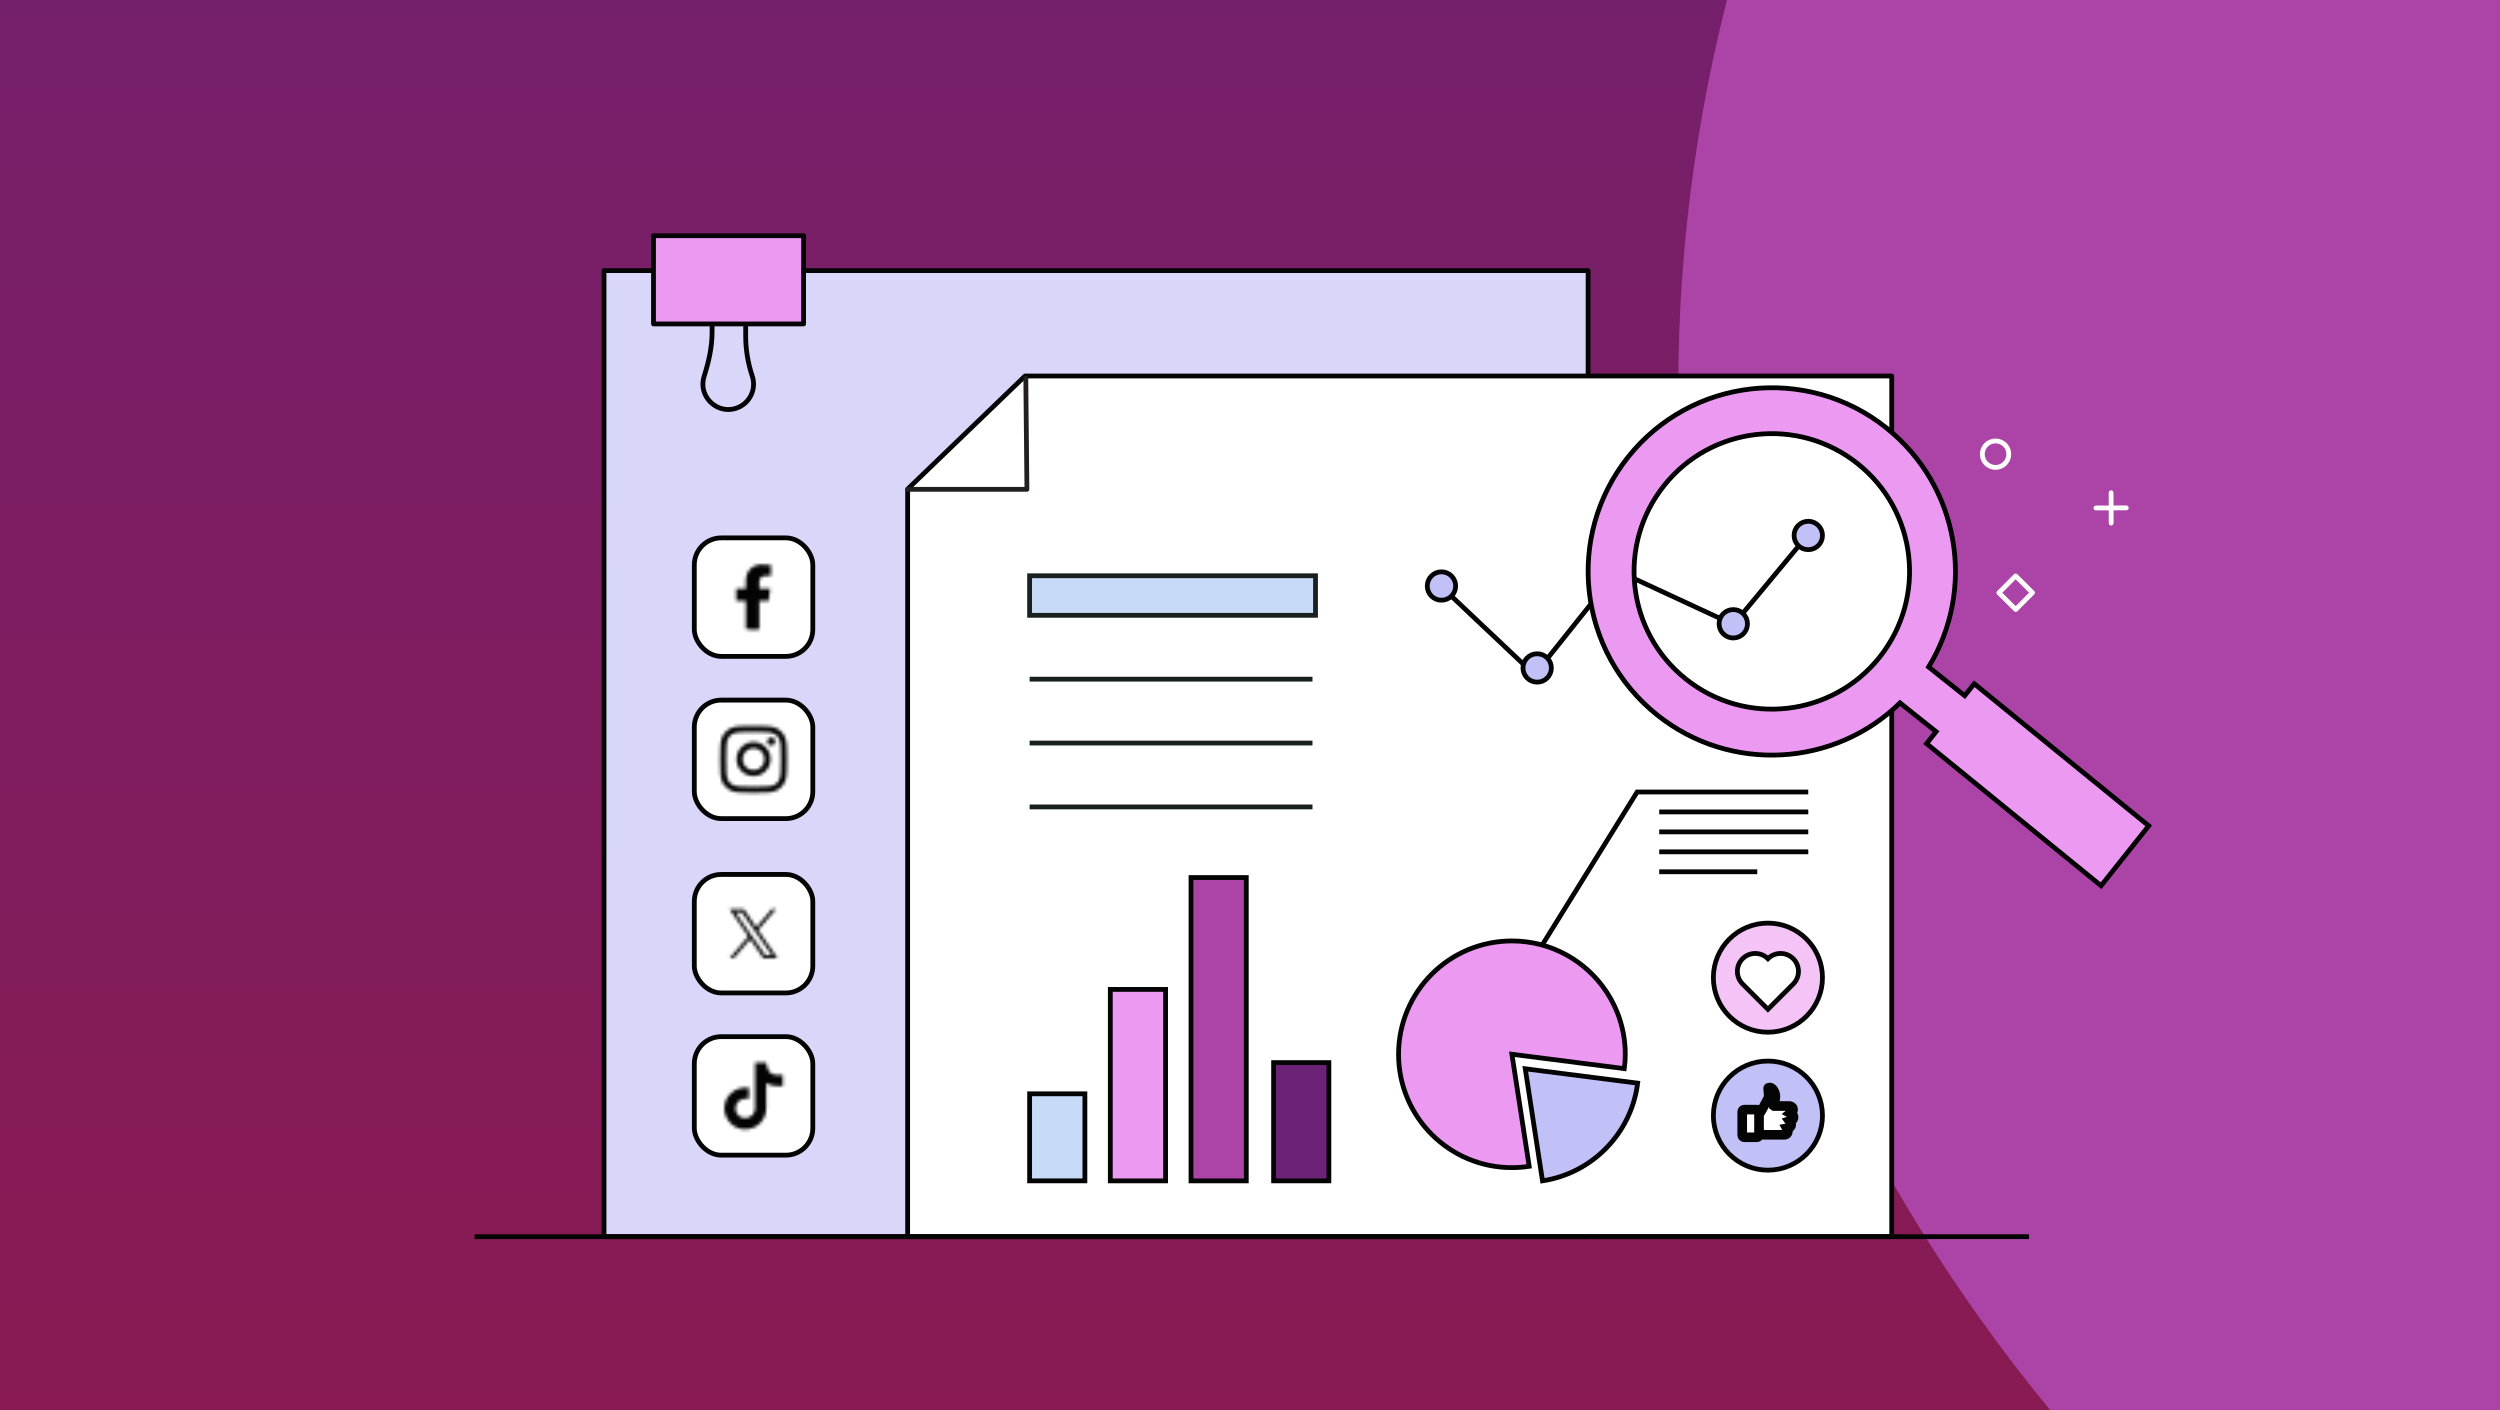
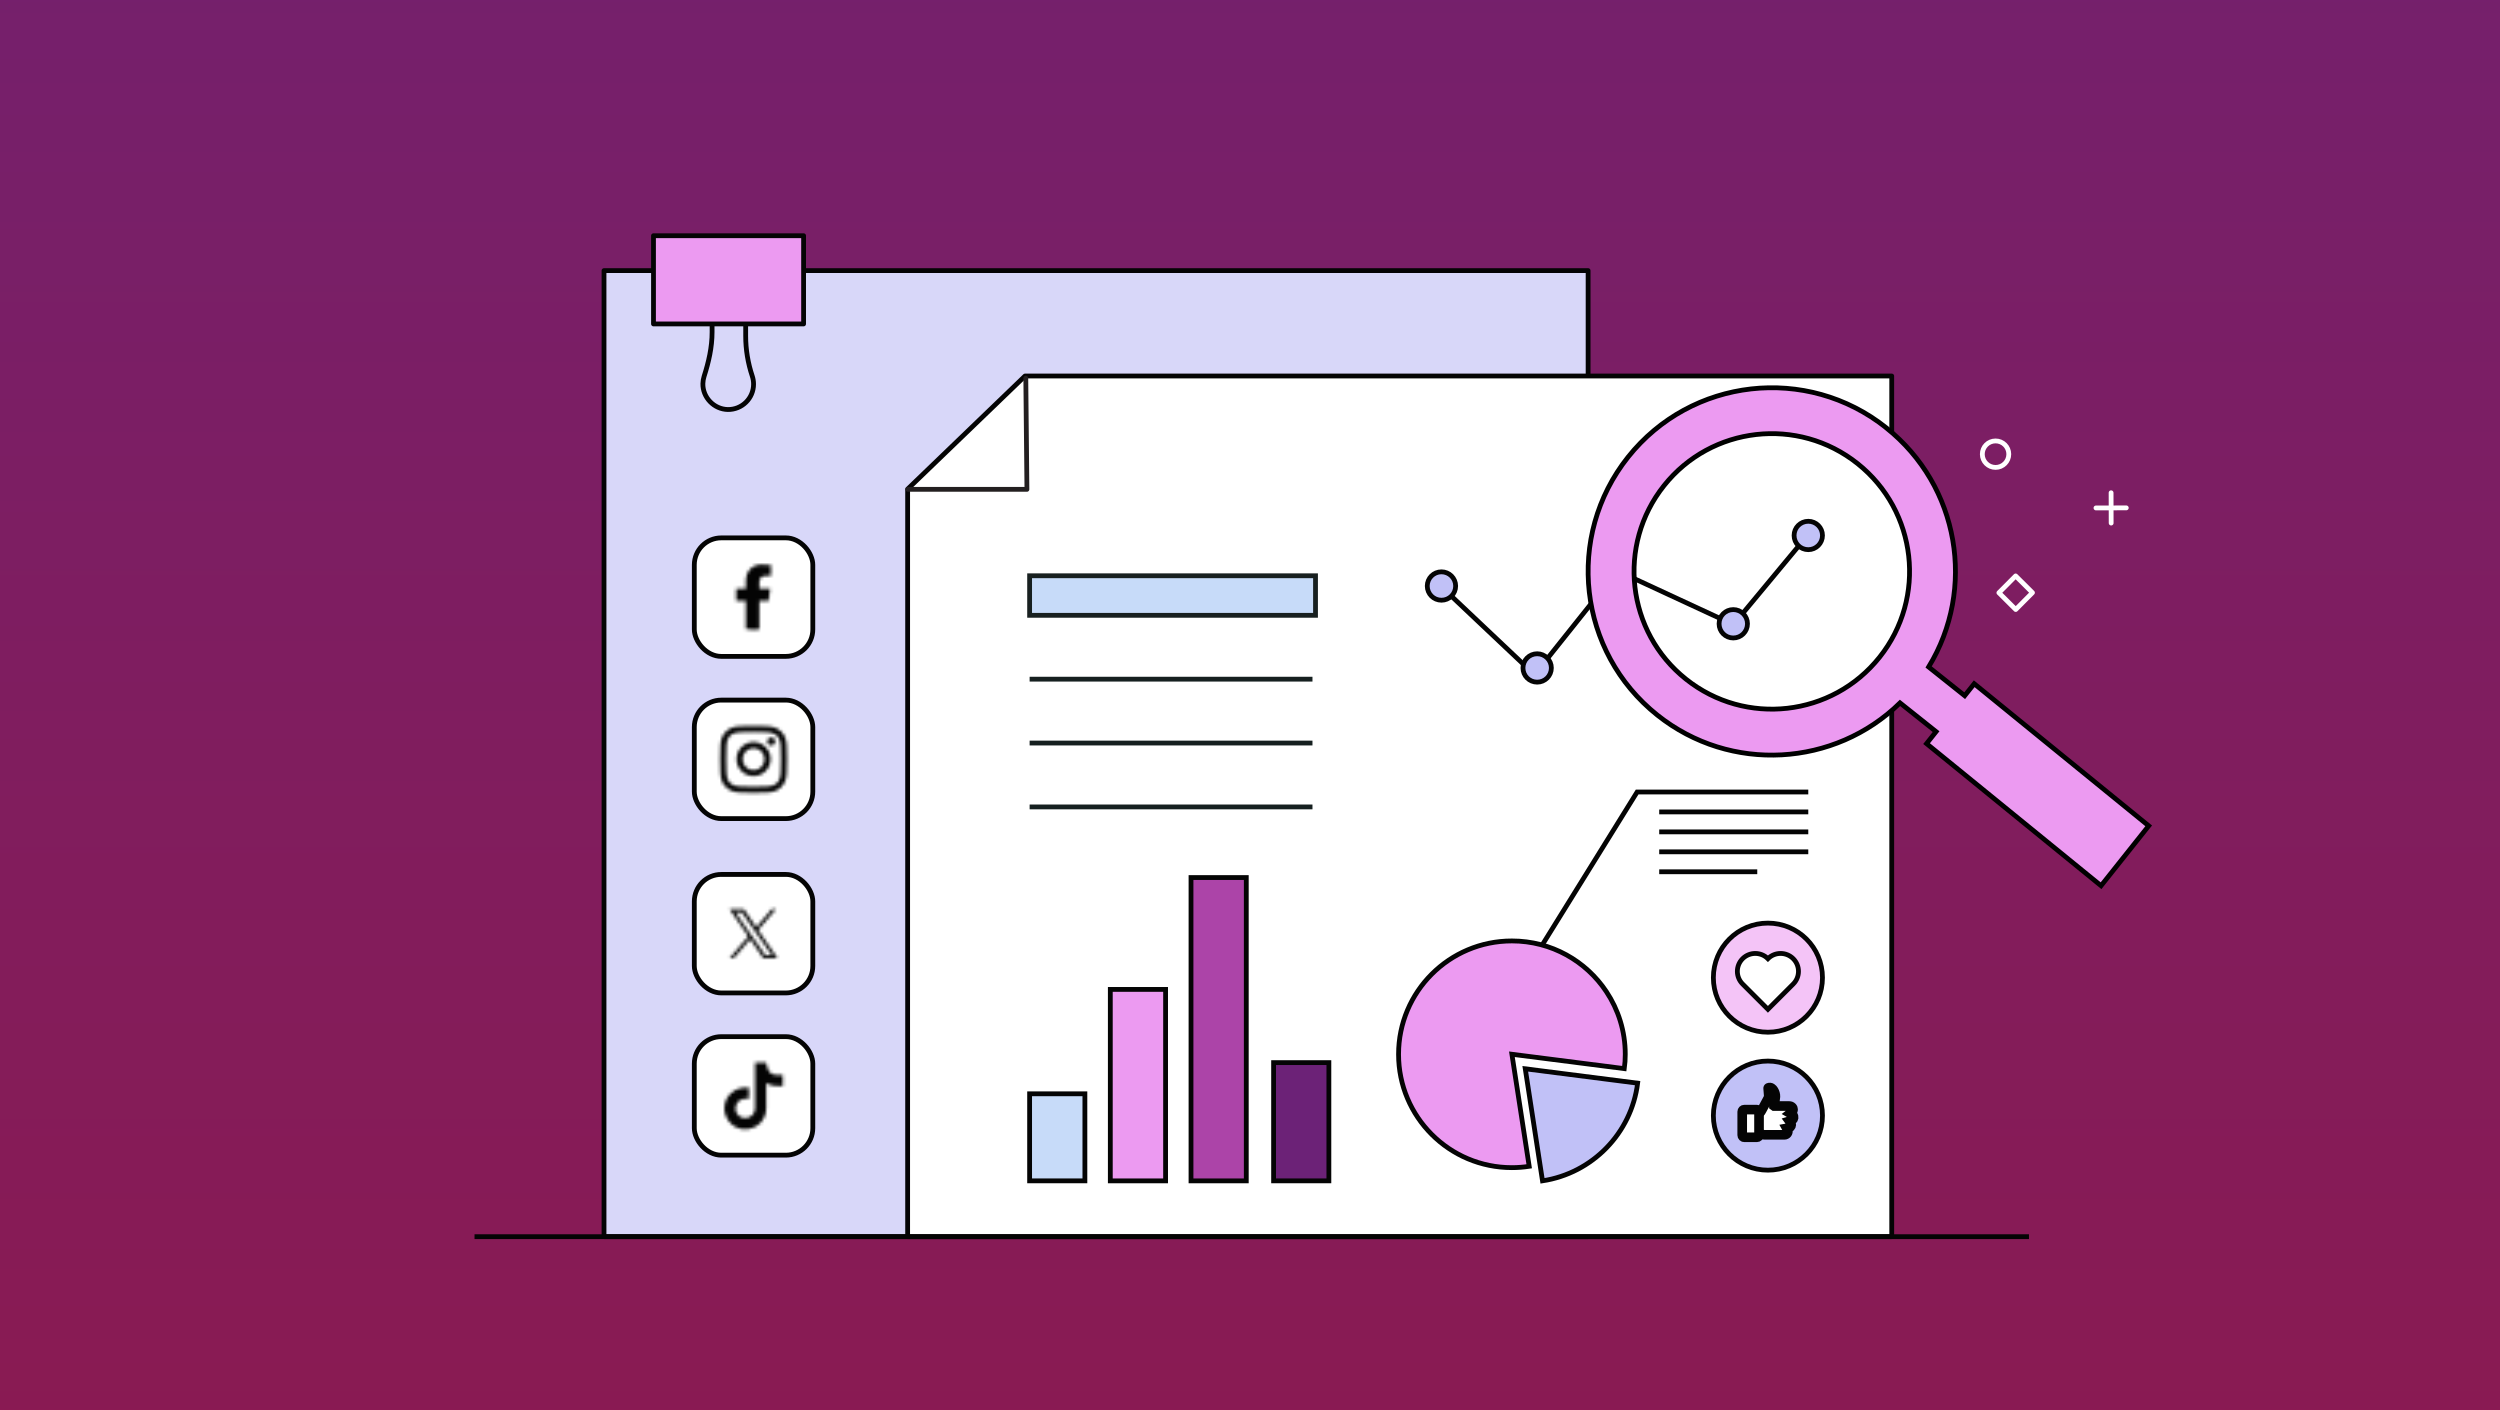
<svg xmlns="http://www.w3.org/2000/svg" width="780" height="440" viewBox="0 0 780 440" fill="none">
  <g id="140974 - Social Media Benchmarks by Industry-1a" clip-path="url(#clip0_9_1861)">
    <g id="Analogus - Magenta" clip-path="url(#clip1_9_1861)">
      <rect width="1509.68" height="849.194" transform="translate(-330 -202.855)" fill="url(#paint0_linear_9_1861)" />
      <g id="Ellipse 2" filter="url(#filter0_f_9_1861)">
-         <ellipse cx="1087.78" cy="121.048" rx="564.159" ry="524.952" fill="#AC44A8" />
-       </g>
+         </g>
    </g>
    <g id="Group 1148">
      <g id="Group 1138">
        <path id="Vector" d="M495.491 84.43H188.451V385.83H495.491V84.43Z" fill="#D8D7F9" stroke="#040404" stroke-width="1.5" stroke-linecap="round" stroke-linejoin="round" />
        <path id="Vector_2" d="M232.651 104.8V98.39H222.171V103.62C222.171 108.34 221.111 112.95 219.671 117.45C219.451 118.15 219.321 118.9 219.301 119.67C219.201 123.98 222.761 127.69 227.071 127.77C231.501 127.84 235.111 124.28 235.111 119.86C235.111 118.99 234.971 118.15 234.711 117.36C233.361 113.31 232.651 109.07 232.651 104.8Z" fill="#D8D7F9" stroke="#040404" stroke-width="1.5" stroke-linecap="round" stroke-linejoin="round" />
        <path id="Vector_3" d="M250.721 73.54H203.891V101.07H250.721V73.54Z" fill="#EC9AF1" stroke="#040404" stroke-width="1.5" stroke-linecap="round" stroke-linejoin="round" />
        <path id="Vector_4" d="M319.801 117.32H590.221V385.83H283.181V152.59L319.801 117.32Z" fill="white" stroke="#040404" stroke-width="1.5" stroke-linecap="round" stroke-linejoin="round" />
        <path id="Vector_5" d="M320.051 117.98L320.401 152.68H283.271" stroke="#231F20" stroke-width="1.5" stroke-linecap="round" stroke-linejoin="round" />
        <path id="Vector_6" d="M410.441 179.64H321.241V191.98H410.441V179.64Z" fill="#C7DBF9" stroke="#182020" stroke-width="1.5" stroke-miterlimit="10" />
        <path id="Vector_7" d="M321.241 211.9H409.491" stroke="#162020" stroke-width="1.5" stroke-miterlimit="10" />
        <path id="Vector_8" d="M321.241 231.83H409.491" stroke="#162020" stroke-width="1.5" stroke-miterlimit="10" />
        <path id="Vector_9" d="M321.241 251.76H409.491" stroke="#162020" stroke-width="1.5" stroke-miterlimit="10" />
        <path id="Vector_10" d="M148.051 385.84H633.041" stroke="#040404" stroke-width="1.5" stroke-miterlimit="10" />
      </g>
      <g id="Group 1125">
        <rect id="Rectangle 874" x="216.624" y="167.817" width="36.975" height="36.975" rx="8.415" fill="white" stroke="#040404" stroke-width="1.5" />
        <g id="Vector_11">
          <mask id="path-13-inside-1_9_1861" fill="white">
            <path d="M239.809 187.467L240.277 183.696H236.917V181.715C236.917 180.618 237.337 179.679 238.844 179.679L240.528 179.678V176.289C239.926 176.242 238.877 176.139 237.55 176.139C234.779 176.139 232.704 178.096 232.704 181.34V183.696H229.695V187.467H232.704V196.239C233.484 196.389 234.288 196.47 235.111 196.47C235.725 196.47 236.327 196.424 236.917 196.34V187.467H239.809Z" />
          </mask>
          <path d="M239.809 187.467L240.277 183.696H236.917V181.715C236.917 180.618 237.337 179.679 238.844 179.679L240.528 179.678V176.289C239.926 176.242 238.877 176.139 237.55 176.139C234.779 176.139 232.704 178.096 232.704 181.34V183.696H229.695V187.467H232.704V196.239C233.484 196.389 234.288 196.47 235.111 196.47C235.725 196.47 236.327 196.424 236.917 196.34V187.467H239.809Z" fill="#040404" stroke="#040404" stroke-width="3" mask="url(#path-13-inside-1_9_1861)" />
        </g>
      </g>
      <g id="Group 1128">
        <rect id="Rectangle 877" x="216.624" y="323.436" width="36.975" height="36.975" rx="8.415" fill="white" stroke="#040404" stroke-width="1.5" />
        <g id="Group">
          <g id="Group_2">
            <g id="Vector_12">
              <mask id="path-15-inside-2_9_1861" fill="white">
                <path d="M235.636 331.506C236.794 331.506 237.951 331.506 239.109 331.506C239.142 331.705 239.142 331.903 239.175 332.102C239.308 332.896 239.539 333.623 239.969 334.285C240.3 334.781 240.763 335.112 241.325 335.244C241.888 335.41 242.45 335.376 243.012 335.376C243.409 335.376 243.839 335.376 244.236 335.376C244.236 336.534 244.236 337.692 244.236 338.85C244.005 338.85 243.806 338.85 243.575 338.85C243.012 338.85 242.45 338.85 241.888 338.817C241.193 338.784 240.565 338.585 239.936 338.32C239.638 338.188 239.374 338.056 239.076 337.89C239.076 337.924 239.076 337.99 239.076 338.023C239.076 340.636 239.076 343.249 239.076 345.829C239.076 346.855 238.844 347.847 238.348 348.773C237.654 350.13 236.595 351.155 235.173 351.784C234.114 352.247 233.023 352.412 231.865 352.313C230.509 352.181 229.285 351.651 228.259 350.758C227.366 349.997 226.738 349.038 226.341 347.913C226.01 346.987 225.911 345.995 226.043 345.036C226.241 343.415 226.969 342.091 228.16 341C228.987 340.239 229.979 339.743 231.104 339.478C231.699 339.346 232.328 339.313 232.923 339.313C233.155 339.313 233.386 339.313 233.651 339.313C233.651 340.471 233.651 341.628 233.651 342.786C233.42 342.786 233.155 342.786 232.923 342.786C232.559 342.786 232.163 342.786 231.799 342.885C230.542 343.183 229.615 344.275 229.516 345.565C229.417 346.789 229.913 347.748 230.939 348.41C231.336 348.674 231.799 348.807 232.262 348.84C233.221 348.906 234.048 348.608 234.71 347.946C235.338 347.318 235.603 346.557 235.57 345.664C235.57 345.036 235.57 344.44 235.57 343.812C235.57 343.216 235.57 342.588 235.57 341.992C235.57 341.397 235.57 340.768 235.57 340.173C235.57 339.577 235.57 338.949 235.57 338.354C235.57 337.758 235.57 337.13 235.57 336.534C235.57 335.939 235.57 335.31 235.57 334.715C235.57 334.119 235.57 333.491 235.57 332.896C235.57 332.466 235.57 332.035 235.57 331.605C235.636 331.639 235.636 331.572 235.636 331.506Z" />
              </mask>
              <path d="M235.636 331.506C236.794 331.506 237.951 331.506 239.109 331.506C239.142 331.705 239.142 331.903 239.175 332.102C239.308 332.896 239.539 333.623 239.969 334.285C240.3 334.781 240.763 335.112 241.325 335.244C241.888 335.41 242.45 335.376 243.012 335.376C243.409 335.376 243.839 335.376 244.236 335.376C244.236 336.534 244.236 337.692 244.236 338.85C244.005 338.85 243.806 338.85 243.575 338.85C243.012 338.85 242.45 338.85 241.888 338.817C241.193 338.784 240.565 338.585 239.936 338.32C239.638 338.188 239.374 338.056 239.076 337.89C239.076 337.924 239.076 337.99 239.076 338.023C239.076 340.636 239.076 343.249 239.076 345.829C239.076 346.855 238.844 347.847 238.348 348.773C237.654 350.13 236.595 351.155 235.173 351.784C234.114 352.247 233.023 352.412 231.865 352.313C230.509 352.181 229.285 351.651 228.259 350.758C227.366 349.997 226.738 349.038 226.341 347.913C226.01 346.987 225.911 345.995 226.043 345.036C226.241 343.415 226.969 342.091 228.16 341C228.987 340.239 229.979 339.743 231.104 339.478C231.699 339.346 232.328 339.313 232.923 339.313C233.155 339.313 233.386 339.313 233.651 339.313C233.651 340.471 233.651 341.628 233.651 342.786C233.42 342.786 233.155 342.786 232.923 342.786C232.559 342.786 232.163 342.786 231.799 342.885C230.542 343.183 229.615 344.275 229.516 345.565C229.417 346.789 229.913 347.748 230.939 348.41C231.336 348.674 231.799 348.807 232.262 348.84C233.221 348.906 234.048 348.608 234.71 347.946C235.338 347.318 235.603 346.557 235.57 345.664C235.57 345.036 235.57 344.44 235.57 343.812C235.57 343.216 235.57 342.588 235.57 341.992C235.57 341.397 235.57 340.768 235.57 340.173C235.57 339.577 235.57 338.949 235.57 338.354C235.57 337.758 235.57 337.13 235.57 336.534C235.57 335.939 235.57 335.31 235.57 334.715C235.57 334.119 235.57 333.491 235.57 332.896C235.57 332.466 235.57 332.035 235.57 331.605C235.636 331.639 235.636 331.572 235.636 331.506Z" fill="#040404" stroke="#040404" stroke-width="3" mask="url(#path-15-inside-2_9_1861)" />
            </g>
          </g>
        </g>
      </g>
      <g id="Group 1126">
        <rect id="Rectangle 875" x="216.624" y="218.431" width="36.975" height="36.975" rx="8.415" fill="white" stroke="#040404" stroke-width="1.5" />
        <g id="Group_3">
          <g id="Group_4">
            <g id="Vector_13">
              <mask id="path-17-inside-3_9_1861" fill="white">
                <path d="M235.111 228.365C237.878 228.365 238.188 228.365 239.289 228.449C240.306 228.478 240.87 228.675 241.237 228.816C241.717 228.986 242.084 229.212 242.451 229.579C242.818 229.946 243.044 230.284 243.213 230.792C243.354 231.159 243.496 231.696 243.58 232.74C243.608 233.841 243.665 234.18 243.665 236.918C243.665 239.657 243.665 239.995 243.58 241.096C243.552 242.113 243.354 242.677 243.213 243.044C243.044 243.524 242.818 243.891 242.451 244.258C242.084 244.625 241.745 244.851 241.237 245.02C240.87 245.161 240.334 245.303 239.289 245.387C238.188 245.415 237.85 245.472 235.111 245.472C232.373 245.472 232.034 245.472 230.933 245.387C229.917 245.359 229.352 245.161 228.985 245.02C228.506 244.851 228.139 244.625 227.772 244.258C227.405 243.891 227.179 243.552 227.009 243.044C226.868 242.677 226.727 242.141 226.642 241.096C226.614 239.995 226.558 239.657 226.558 236.918C226.558 234.18 226.558 233.841 226.642 232.74C226.671 231.724 226.868 231.159 227.009 230.792C227.179 230.313 227.405 229.946 227.772 229.579C228.139 229.212 228.477 228.986 228.985 228.816C229.352 228.675 229.889 228.534 230.933 228.449C232.006 228.365 232.345 228.365 235.111 228.365ZM235.111 226.502C232.288 226.502 231.978 226.502 230.82 226.586C229.719 226.615 228.957 226.812 228.308 227.066C227.602 227.32 227.066 227.687 226.473 228.28C225.88 228.873 225.57 229.409 225.259 230.115C225.005 230.764 224.808 231.555 224.779 232.627C224.751 233.728 224.695 234.095 224.695 236.918C224.695 239.741 224.695 240.052 224.779 241.209C224.807 242.31 225.005 243.072 225.259 243.722C225.513 244.427 225.88 244.964 226.473 245.557C227.066 246.149 227.602 246.46 228.308 246.77C228.957 247.025 229.748 247.222 230.82 247.25C231.921 247.279 232.288 247.335 235.111 247.335C237.934 247.335 238.245 247.335 239.402 247.25C240.503 247.222 241.265 247.025 241.915 246.77C242.62 246.516 243.157 246.149 243.75 245.557C244.342 244.964 244.653 244.427 244.963 243.722C245.218 243.072 245.415 242.282 245.443 241.209C245.472 240.108 245.528 239.741 245.528 236.918C245.528 234.095 245.528 233.785 245.443 232.627C245.415 231.526 245.218 230.764 244.963 230.115C244.709 229.409 244.342 228.873 243.75 228.28C243.157 227.687 242.62 227.377 241.915 227.066C241.265 226.812 240.475 226.615 239.402 226.586C238.245 226.502 237.934 226.502 235.111 226.502Z" />
              </mask>
              <path d="M235.111 228.365C237.878 228.365 238.188 228.365 239.289 228.449C240.306 228.478 240.87 228.675 241.237 228.816C241.717 228.986 242.084 229.212 242.451 229.579C242.818 229.946 243.044 230.284 243.213 230.792C243.354 231.159 243.496 231.696 243.58 232.74C243.608 233.841 243.665 234.18 243.665 236.918C243.665 239.657 243.665 239.995 243.58 241.096C243.552 242.113 243.354 242.677 243.213 243.044C243.044 243.524 242.818 243.891 242.451 244.258C242.084 244.625 241.745 244.851 241.237 245.02C240.87 245.161 240.334 245.303 239.289 245.387C238.188 245.415 237.85 245.472 235.111 245.472C232.373 245.472 232.034 245.472 230.933 245.387C229.917 245.359 229.352 245.161 228.985 245.02C228.506 244.851 228.139 244.625 227.772 244.258C227.405 243.891 227.179 243.552 227.009 243.044C226.868 242.677 226.727 242.141 226.642 241.096C226.614 239.995 226.558 239.657 226.558 236.918C226.558 234.18 226.558 233.841 226.642 232.74C226.671 231.724 226.868 231.159 227.009 230.792C227.179 230.313 227.405 229.946 227.772 229.579C228.139 229.212 228.477 228.986 228.985 228.816C229.352 228.675 229.889 228.534 230.933 228.449C232.006 228.365 232.345 228.365 235.111 228.365ZM235.111 226.502C232.288 226.502 231.978 226.502 230.82 226.586C229.719 226.615 228.957 226.812 228.308 227.066C227.602 227.32 227.066 227.687 226.473 228.28C225.88 228.873 225.57 229.409 225.259 230.115C225.005 230.764 224.808 231.555 224.779 232.627C224.751 233.728 224.695 234.095 224.695 236.918C224.695 239.741 224.695 240.052 224.779 241.209C224.807 242.31 225.005 243.072 225.259 243.722C225.513 244.427 225.88 244.964 226.473 245.557C227.066 246.149 227.602 246.46 228.308 246.77C228.957 247.025 229.748 247.222 230.82 247.25C231.921 247.279 232.288 247.335 235.111 247.335C237.934 247.335 238.245 247.335 239.402 247.25C240.503 247.222 241.265 247.025 241.915 246.77C242.62 246.516 243.157 246.149 243.75 245.557C244.342 244.964 244.653 244.427 244.963 243.722C245.218 243.072 245.415 242.282 245.443 241.209C245.472 240.108 245.528 239.741 245.528 236.918C245.528 234.095 245.528 233.785 245.443 232.627C245.415 231.526 245.218 230.764 244.963 230.115C244.709 229.409 244.342 228.873 243.75 228.28C243.157 227.687 242.62 227.377 241.915 227.066C241.265 226.812 240.475 226.615 239.402 226.586C238.245 226.502 237.934 226.502 235.111 226.502Z" fill="#040404" stroke="#040404" stroke-width="3" mask="url(#path-17-inside-3_9_1861)" />
            </g>
            <g id="Vector_14">
              <mask id="path-18-inside-4_9_1861" fill="white">
                <path d="M235.112 231.527C232.176 231.527 229.804 233.898 229.804 236.834C229.804 239.77 232.176 242.141 235.112 242.141C238.047 242.141 240.419 239.77 240.419 236.834C240.419 233.898 238.047 231.527 235.112 231.527ZM235.112 240.306C233.22 240.306 231.668 238.782 231.668 236.862C231.668 234.943 233.192 233.418 235.112 233.418C237.031 233.418 238.556 234.943 238.556 236.862C238.556 238.754 237.003 240.306 235.112 240.306Z" />
              </mask>
              <path d="M235.112 231.527C232.176 231.527 229.804 233.898 229.804 236.834C229.804 239.77 232.176 242.141 235.112 242.141C238.047 242.141 240.419 239.77 240.419 236.834C240.419 233.898 238.047 231.527 235.112 231.527ZM235.112 240.306C233.22 240.306 231.668 238.782 231.668 236.862C231.668 234.943 233.192 233.418 235.112 233.418C237.031 233.418 238.556 234.943 238.556 236.862C238.556 238.754 237.003 240.306 235.112 240.306Z" fill="#040404" stroke="#040404" stroke-width="3" mask="url(#path-18-inside-4_9_1861)" />
            </g>
            <g id="Vector_15">
              <mask id="path-19-inside-5_9_1861" fill="white">
                <path d="M240.644 232.571C241.33 232.571 241.887 232.015 241.887 231.329C241.887 230.643 241.33 230.087 240.644 230.087C239.958 230.087 239.402 230.643 239.402 231.329C239.402 232.015 239.958 232.571 240.644 232.571Z" />
              </mask>
              <path d="M240.644 232.571C241.33 232.571 241.887 232.015 241.887 231.329C241.887 230.643 241.33 230.087 240.644 230.087C239.958 230.087 239.402 230.643 239.402 231.329C239.402 232.015 239.958 232.571 240.644 232.571Z" fill="#040404" stroke="#040404" stroke-width="3" mask="url(#path-19-inside-5_9_1861)" />
            </g>
          </g>
        </g>
      </g>
      <g id="Group 1127">
        <rect id="Rectangle 876" x="216.624" y="272.823" width="36.975" height="36.975" rx="8.415" fill="white" stroke="#040404" stroke-width="1.5" />
        <g id="Vector_16">
          <mask id="path-21-inside-6_9_1861" fill="white">
            <path d="M236.532 290.144L242.082 283.692H240.767L235.947 289.292L232.098 283.692H227.657L233.477 292.162L227.657 298.929H228.971L234.059 293.014L238.124 298.929H242.566L236.528 290.144H236.532ZM234.73 292.238L234.142 291.393L229.448 284.681H231.47L235.258 290.097L235.846 290.942L240.767 297.983H238.745L234.73 292.238Z" />
          </mask>
          <path d="M236.532 290.144L242.082 283.692H240.767L235.947 289.292L232.098 283.692H227.657L233.477 292.162L227.657 298.929H228.971L234.059 293.014L238.124 298.929H242.566L236.528 290.144H236.532ZM234.73 292.238L234.142 291.393L229.448 284.681H231.47L235.258 290.097L235.846 290.942L240.767 297.983H238.745L234.73 292.238Z" fill="#040404" stroke="#040404" stroke-width="3" mask="url(#path-21-inside-6_9_1861)" />
        </g>
      </g>
      <g id="Group 1142">
        <path id="Vector_17" d="M338.486 341.266H321.241V368.424H338.486V341.266Z" fill="#C7DBF9" stroke="#040404" stroke-width="1.5" stroke-miterlimit="10" />
        <path id="Vector_18" d="M363.663 308.697H346.418V368.431H363.663V308.697Z" fill="#EC9AF1" stroke="#040404" stroke-width="1.5" stroke-miterlimit="10" />
        <path id="Vector_19" d="M414.609 331.536H397.364V368.424H414.609V331.536Z" fill="#6C2277" stroke="#040404" stroke-width="1.5" stroke-miterlimit="10" />
        <path id="Vector_20" d="M388.84 273.796H371.596V368.431H388.84V273.796Z" fill="#AC44A8" stroke="#040404" stroke-width="1.5" stroke-miterlimit="10" />
      </g>
      <g id="Group_5">
        <path id="Vector_21" d="M618.483 141.713C618.489 143.994 620.343 145.839 622.624 145.833C624.905 145.828 626.75 143.974 626.744 141.693C626.739 139.412 624.885 137.567 622.604 137.572C620.323 137.578 618.478 139.431 618.483 141.713Z" stroke="white" stroke-width="1.5" stroke-linecap="round" stroke-linejoin="round" />
        <g id="Group_6">
          <path id="Vector_22" d="M658.66 153.738L658.682 163.198" stroke="white" stroke-width="1.5" stroke-linecap="round" stroke-linejoin="round" />
          <path id="Vector_23" d="M663.401 158.457L653.941 158.48" stroke="white" stroke-width="1.5" stroke-linecap="round" stroke-linejoin="round" />
        </g>
        <path id="Vector_24" d="M634.131 184.917L628.88 179.691L623.654 184.942L628.905 190.167L634.131 184.917Z" stroke="white" stroke-width="1.5" stroke-linecap="round" stroke-linejoin="round" />
      </g>
      <g id="Group_7">
        <g id="Group_8">
          <path id="Vector_25" d="M564.182 247.095H517.673H510.792L470.672 311.764" stroke="#040404" stroke-width="1.5" stroke-miterlimit="10" />
          <path id="Vector_26" d="M517.673 253.319H564.182" stroke="#040404" stroke-width="1.5" stroke-miterlimit="10" />
          <path id="Vector_27" d="M517.673 259.544H564.182" stroke="#040404" stroke-width="1.5" stroke-miterlimit="10" />
          <path id="Vector_28" d="M517.673 265.768H564.182" stroke="#040404" stroke-width="1.5" stroke-miterlimit="10" />
          <path id="Vector_29" d="M517.673 271.992H548.264" stroke="#040404" stroke-width="1.5" stroke-miterlimit="10" />
        </g>
        <path id="Vector_30" d="M475.88 333.463L510.945 337.948C508.983 353.596 496.785 366.054 481.263 368.422L475.88 333.463Z" fill="#C1C1F7" stroke="#040404" stroke-width="1.5" stroke-miterlimit="10" />
        <path id="Vector_31" d="M507.08 328.938C507.08 321.719 504.906 314.992 501.194 309.405C494.863 299.856 484.029 293.574 471.715 293.574C452.182 293.574 436.351 309.405 436.351 328.938C436.351 348.472 452.182 364.303 471.715 364.303C473.542 364.303 475.35 364.158 477.109 363.888L471.715 328.929L506.781 333.413C506.984 331.944 507.08 330.456 507.08 328.938Z" fill="#EC9AF1" stroke="#040404" stroke-width="1.5" stroke-miterlimit="10" />
      </g>
      <g id="Group 1146">
        <g id="Group 1145">
          <path id="Vector_32" d="M551.591 322.049C560.991 322.049 568.611 314.429 568.611 305.029C568.611 295.629 560.991 288.009 551.591 288.009C542.191 288.009 534.571 295.629 534.571 305.029C534.571 314.429 542.191 322.049 551.591 322.049Z" fill="#F4C4F7" stroke="#040404" stroke-width="1.5" stroke-miterlimit="10" />
          <path id="Vector_33" d="M551.591 299.111C549.41 296.931 545.873 296.931 543.692 299.111C541.512 301.292 541.512 304.829 543.692 307.01L551.591 314.908L559.489 307.01C561.67 304.829 561.67 301.292 559.489 299.111C557.308 296.931 553.776 296.931 551.591 299.111Z" fill="white" stroke="#040404" stroke-width="1.5" stroke-miterlimit="10" />
        </g>
      </g>
      <g id="Group 1144">
        <path id="Vector_34" d="M551.591 365.089C560.991 365.089 568.611 357.469 568.611 348.069C568.611 338.669 560.991 331.049 551.591 331.049C542.191 331.049 534.571 338.669 534.571 348.069C534.571 357.469 542.191 365.089 551.591 365.089Z" fill="#C1C1F7" stroke="#040404" stroke-width="1.5" stroke-miterlimit="10" />
      </g>
      <circle id="Ellipse 3" cx="552.755" cy="178.409" r="43.192" fill="white" />
      <g id="Group 1141">
        <path id="Vector_35" d="M563.873 167.112L540.819 194.877L504.63 178.099L478.765 210.496L447.853 181.29" stroke="#040404" stroke-width="1.5" stroke-miterlimit="10" />
        <path id="Vector_36" d="M484.024 208.401C484.024 210.85 482.044 212.83 479.596 212.83C477.147 212.83 475.167 210.85 475.167 208.401C475.167 205.953 477.147 203.973 479.596 203.973C482.035 203.973 484.024 205.962 484.024 208.401Z" fill="#C1C1F7" stroke="#040404" stroke-width="1.5" stroke-miterlimit="10" />
        <path id="Vector_37" d="M454.164 182.837C454.164 185.286 452.184 187.266 449.735 187.266C447.287 187.266 445.307 185.286 445.307 182.837C445.307 180.389 447.287 178.409 449.735 178.409C452.184 178.417 454.164 180.397 454.164 182.837Z" fill="#C1C1F7" stroke="#040404" stroke-width="1.5" stroke-miterlimit="10" />
        <path id="Vector_38" d="M509.562 178.691C509.562 181.14 507.582 183.12 505.134 183.12C502.685 183.12 500.705 181.14 500.705 178.691C500.705 176.243 502.685 174.263 505.134 174.263C507.573 174.263 509.562 176.252 509.562 178.691Z" fill="#C1C1F7" stroke="#040404" stroke-width="1.5" stroke-miterlimit="10" />
        <path id="Vector_39" d="M545.212 194.62C545.212 197.069 543.232 199.049 540.784 199.049C538.335 199.049 536.355 197.069 536.355 194.62C536.355 192.172 538.335 190.192 540.784 190.192C543.223 190.192 545.212 192.172 545.212 194.62Z" fill="#C1C1F7" stroke="#040404" stroke-width="1.5" stroke-miterlimit="10" />
        <path id="Vector_40" d="M568.611 167.067C568.611 169.516 566.631 171.496 564.182 171.496C561.734 171.496 559.753 169.516 559.753 167.067C559.753 164.619 561.734 162.639 564.182 162.639C566.631 162.639 568.611 164.619 568.611 167.067Z" fill="#C1C1F7" stroke="#040404" stroke-width="1.5" stroke-miterlimit="10" />
      </g>
      <path id="Vector_41" d="M588.495 133.452C563.733 113.74 527.677 117.833 507.965 142.596C488.254 167.358 492.347 203.414 517.109 223.126C539.969 241.331 572.452 239.223 592.807 219.306L604.059 228.272L601.089 232.009L655.528 276.347L670.394 257.662L615.954 213.325L612.984 217.062L601.732 208.095C616.584 183.785 611.355 151.658 588.495 133.465V133.452ZM526.034 211.901C507.459 197.117 504.393 170.082 519.176 151.507C533.96 132.932 560.995 129.865 579.57 144.649C598.146 159.433 601.212 186.468 586.428 205.043C571.645 223.618 544.61 226.685 526.034 211.901Z" fill="#EC9AF1" stroke="black" stroke-width="1.5" stroke-miterlimit="10" />
      <g id="Group 945">
        <g id="Vector_42">
          <mask id="path-48-outside-7_9_1861" maskUnits="userSpaceOnUse" x="546.71" y="337.304" width="15" height="19" fill="black">
            <rect fill="white" x="546.71" y="337.304" width="15" height="19" />
            <path d="M553.53 345.084C553.598 345.084 553.648 345.084 553.702 345.084C555.221 345.084 556.74 345.084 558.259 345.084C558.604 345.084 558.903 345.198 559.143 345.442C559.583 345.891 559.547 346.603 559.062 347.007C558.948 347.102 558.826 347.188 558.704 347.279C558.667 347.306 558.631 347.338 558.577 347.379C558.749 347.478 558.908 347.565 559.062 347.655C559.338 347.818 559.515 348.059 559.583 348.372C559.701 348.893 559.42 349.419 558.912 349.619C558.79 349.668 558.658 349.7 558.531 349.741C558.477 349.759 558.427 349.777 558.354 349.8C558.454 349.936 558.545 350.054 558.636 350.176C558.985 350.639 558.953 351.224 558.563 351.627C558.382 351.813 558.155 351.913 557.896 351.949C557.76 351.967 557.624 351.995 557.475 352.022C557.534 352.131 557.584 352.226 557.629 352.326C557.683 352.443 557.751 352.557 557.783 352.679C557.983 353.373 557.466 354.062 556.745 354.062C554.691 354.062 552.637 354.062 550.583 354.062C550.079 354.062 549.626 353.89 549.218 353.591C549.082 353.491 548.937 353.405 548.787 353.319C548.733 353.287 548.71 353.26 548.71 353.196C548.71 353.101 548.71 353.001 548.71 352.906C548.71 351.142 548.71 349.383 548.71 347.619C548.71 347.519 548.733 347.451 548.814 347.392C548.878 347.347 548.928 347.288 548.991 347.247C549.331 347.025 549.503 346.676 549.689 346.331C550.329 345.134 550.977 343.946 551.621 342.749C551.793 342.427 551.861 342.083 551.834 341.715C551.784 341.108 551.743 340.505 551.694 339.897C551.684 339.775 551.68 339.652 551.662 339.534C551.653 339.457 551.68 339.421 551.743 339.394C552.093 339.244 552.424 339.285 552.736 339.489C553.008 339.666 553.213 339.906 553.376 340.178C553.748 340.795 553.952 341.466 553.924 342.187C553.911 342.509 553.852 342.831 553.802 343.148C553.711 343.747 553.616 344.341 553.525 344.935C553.521 344.975 553.521 345.016 553.516 345.075L553.53 345.084Z" />
          </mask>
          <path d="M553.53 345.084C553.598 345.084 553.648 345.084 553.702 345.084C555.221 345.084 556.74 345.084 558.259 345.084C558.604 345.084 558.903 345.198 559.143 345.442C559.583 345.891 559.547 346.603 559.062 347.007C558.948 347.102 558.826 347.188 558.704 347.279C558.667 347.306 558.631 347.338 558.577 347.379C558.749 347.478 558.908 347.565 559.062 347.655C559.338 347.818 559.515 348.059 559.583 348.372C559.701 348.893 559.42 349.419 558.912 349.619C558.79 349.668 558.658 349.7 558.531 349.741C558.477 349.759 558.427 349.777 558.354 349.8C558.454 349.936 558.545 350.054 558.636 350.176C558.985 350.639 558.953 351.224 558.563 351.627C558.382 351.813 558.155 351.913 557.896 351.949C557.76 351.967 557.624 351.995 557.475 352.022C557.534 352.131 557.584 352.226 557.629 352.326C557.683 352.443 557.751 352.557 557.783 352.679C557.983 353.373 557.466 354.062 556.745 354.062C554.691 354.062 552.637 354.062 550.583 354.062C550.079 354.062 549.626 353.89 549.218 353.591C549.082 353.491 548.937 353.405 548.787 353.319C548.733 353.287 548.71 353.26 548.71 353.196C548.71 353.101 548.71 353.001 548.71 352.906C548.71 351.142 548.71 349.383 548.71 347.619C548.71 347.519 548.733 347.451 548.814 347.392C548.878 347.347 548.928 347.288 548.991 347.247C549.331 347.025 549.503 346.676 549.689 346.331C550.329 345.134 550.977 343.946 551.621 342.749C551.793 342.427 551.861 342.083 551.834 341.715C551.784 341.108 551.743 340.505 551.694 339.897C551.684 339.775 551.68 339.652 551.662 339.534C551.653 339.457 551.68 339.421 551.743 339.394C552.093 339.244 552.424 339.285 552.736 339.489C553.008 339.666 553.213 339.906 553.376 340.178C553.748 340.795 553.952 341.466 553.924 342.187C553.911 342.509 553.852 342.831 553.802 343.148C553.711 343.747 553.616 344.341 553.525 344.935C553.521 344.975 553.521 345.016 553.516 345.075L553.53 345.084Z" fill="white" />
          <path d="M553.53 345.084C553.598 345.084 553.648 345.084 553.702 345.084C555.221 345.084 556.74 345.084 558.259 345.084C558.604 345.084 558.903 345.198 559.143 345.442C559.583 345.891 559.547 346.603 559.062 347.007C558.948 347.102 558.826 347.188 558.704 347.279C558.667 347.306 558.631 347.338 558.577 347.379C558.749 347.478 558.908 347.565 559.062 347.655C559.338 347.818 559.515 348.059 559.583 348.372C559.701 348.893 559.42 349.419 558.912 349.619C558.79 349.668 558.658 349.7 558.531 349.741C558.477 349.759 558.427 349.777 558.354 349.8C558.454 349.936 558.545 350.054 558.636 350.176C558.985 350.639 558.953 351.224 558.563 351.627C558.382 351.813 558.155 351.913 557.896 351.949C557.76 351.967 557.624 351.995 557.475 352.022C557.534 352.131 557.584 352.226 557.629 352.326C557.683 352.443 557.751 352.557 557.783 352.679C557.983 353.373 557.466 354.062 556.745 354.062C554.691 354.062 552.637 354.062 550.583 354.062C550.079 354.062 549.626 353.89 549.218 353.591C549.082 353.491 548.937 353.405 548.787 353.319C548.733 353.287 548.71 353.26 548.71 353.196C548.71 353.101 548.71 353.001 548.71 352.906C548.71 351.142 548.71 349.383 548.71 347.619C548.71 347.519 548.733 347.451 548.814 347.392C548.878 347.347 548.928 347.288 548.991 347.247C549.331 347.025 549.503 346.676 549.689 346.331C550.329 345.134 550.977 343.946 551.621 342.749C551.793 342.427 551.861 342.083 551.834 341.715C551.784 341.108 551.743 340.505 551.694 339.897C551.684 339.775 551.68 339.652 551.662 339.534C551.653 339.457 551.68 339.421 551.743 339.394C552.093 339.244 552.424 339.285 552.736 339.489C553.008 339.666 553.213 339.906 553.376 340.178C553.748 340.795 553.952 341.466 553.924 342.187C553.911 342.509 553.852 342.831 553.802 343.148C553.711 343.747 553.616 344.341 553.525 344.935C553.521 344.975 553.521 345.016 553.516 345.075L553.53 345.084Z" stroke="#040404" stroke-width="3" stroke-miterlimit="10" mask="url(#path-48-outside-7_9_1861)" />
        </g>
        <g id="Vector_43">
          <mask id="path-49-outside-8_9_1861" maskUnits="userSpaceOnUse" x="541.572" y="344.196" width="9" height="13" fill="black">
            <rect fill="white" x="541.572" y="344.196" width="9" height="13" />
            <path d="M548.165 346.196H544.22C543.862 346.196 543.572 346.486 543.572 346.844V354.185C543.572 354.544 543.862 354.834 544.22 354.834H548.165C548.523 354.834 548.813 354.544 548.813 354.185V346.844C548.813 346.486 548.523 346.196 548.165 346.196Z" />
          </mask>
          <path d="M548.165 346.196H544.22C543.862 346.196 543.572 346.486 543.572 346.844V354.185C543.572 354.544 543.862 354.834 544.22 354.834H548.165C548.523 354.834 548.813 354.544 548.813 354.185V346.844C548.813 346.486 548.523 346.196 548.165 346.196Z" fill="white" />
          <path d="M548.165 346.196H544.22C543.862 346.196 543.572 346.486 543.572 346.844V354.185C543.572 354.544 543.862 354.834 544.22 354.834H548.165C548.523 354.834 548.813 354.544 548.813 354.185V346.844C548.813 346.486 548.523 346.196 548.165 346.196Z" stroke="#040404" stroke-width="3" stroke-miterlimit="10" mask="url(#path-49-outside-8_9_1861)" />
        </g>
      </g>
    </g>
  </g>
  <defs>
    <filter id="filter0_f_9_1861" x="87.972" y="-839.548" width="1999.61" height="1921.19" filterUnits="userSpaceOnUse" color-interpolation-filters="sRGB">
      <feFlood flood-opacity="0" result="BackgroundImageFix" />
      <feBlend mode="normal" in="SourceGraphic" in2="BackgroundImageFix" result="shape" />
      <feGaussianBlur stdDeviation="217.822" result="effect1_foregroundBlur_9_1861" />
    </filter>
    <linearGradient id="paint0_linear_9_1861" x1="754.839" y1="0" x2="754.839" y2="849.194" gradientUnits="userSpaceOnUse">
      <stop stop-color="#6C2277" />
      <stop offset="1" stop-color="#931847" />
    </linearGradient>
    <clipPath id="clip0_9_1861">
      <rect width="780" height="440" fill="white" />
    </clipPath>
    <clipPath id="clip1_9_1861">
      <rect width="1509.68" height="849.194" fill="white" transform="translate(-330 -202.855)" />
    </clipPath>
  </defs>
</svg>